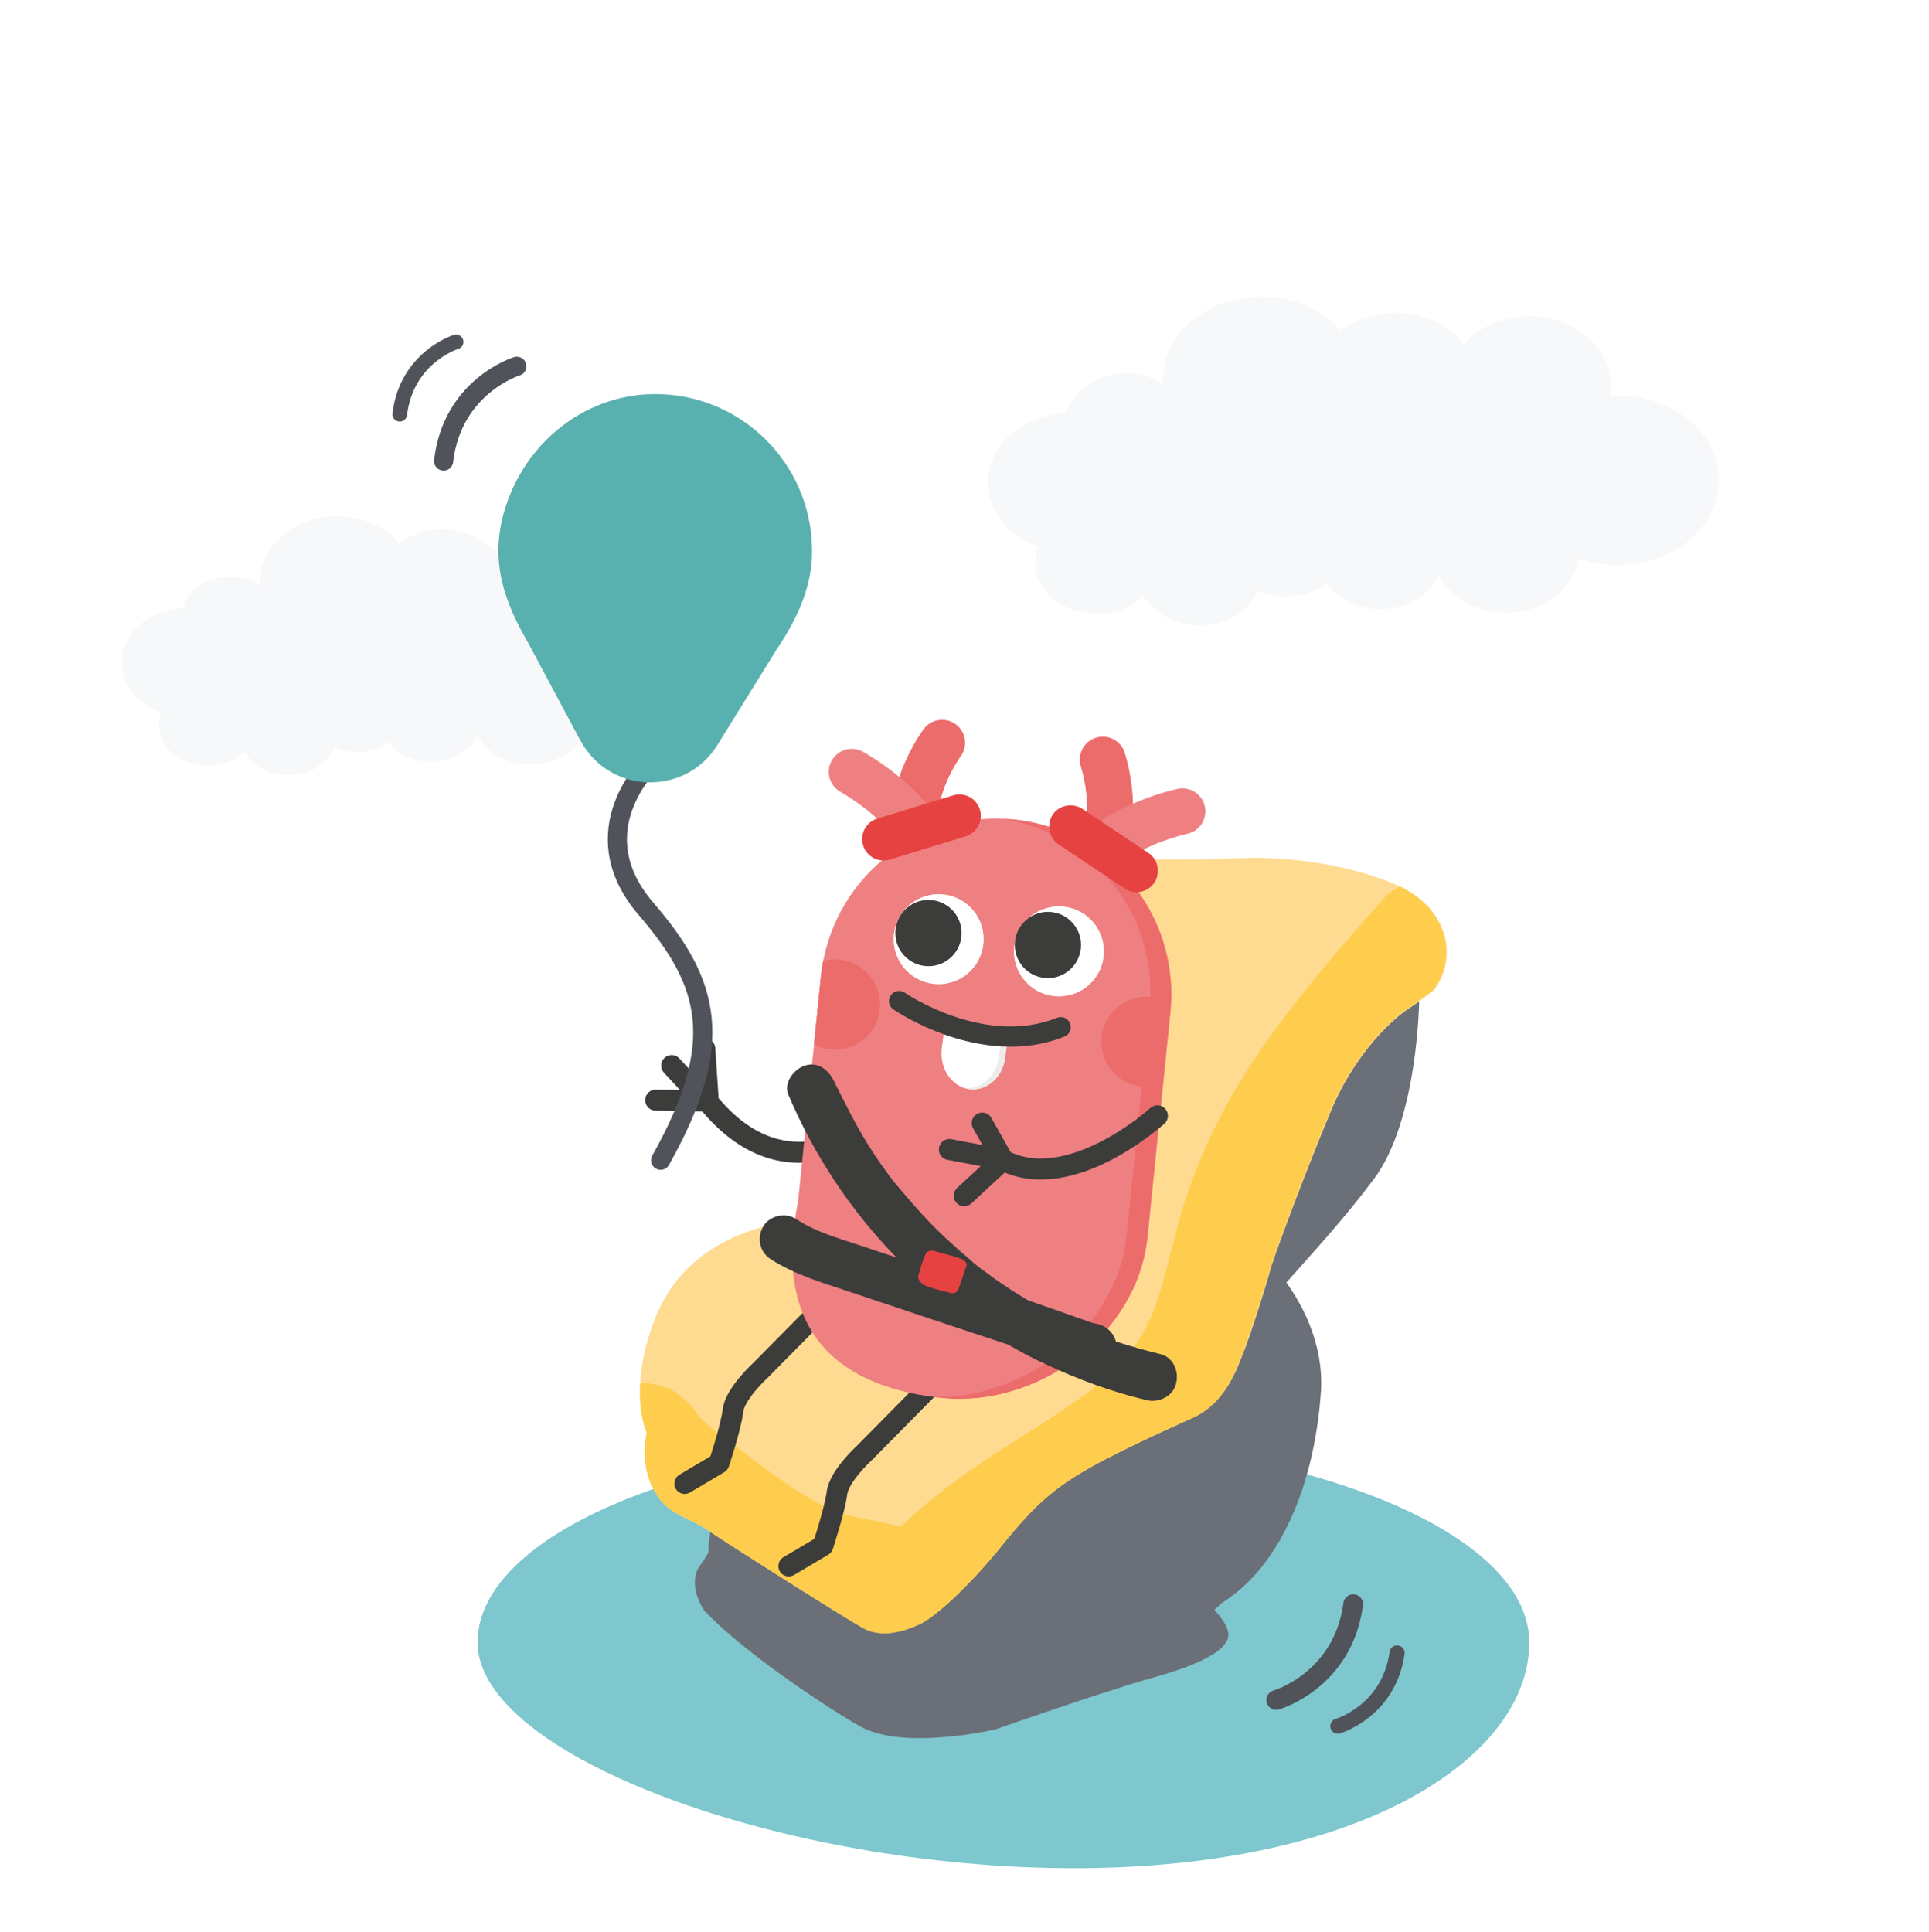
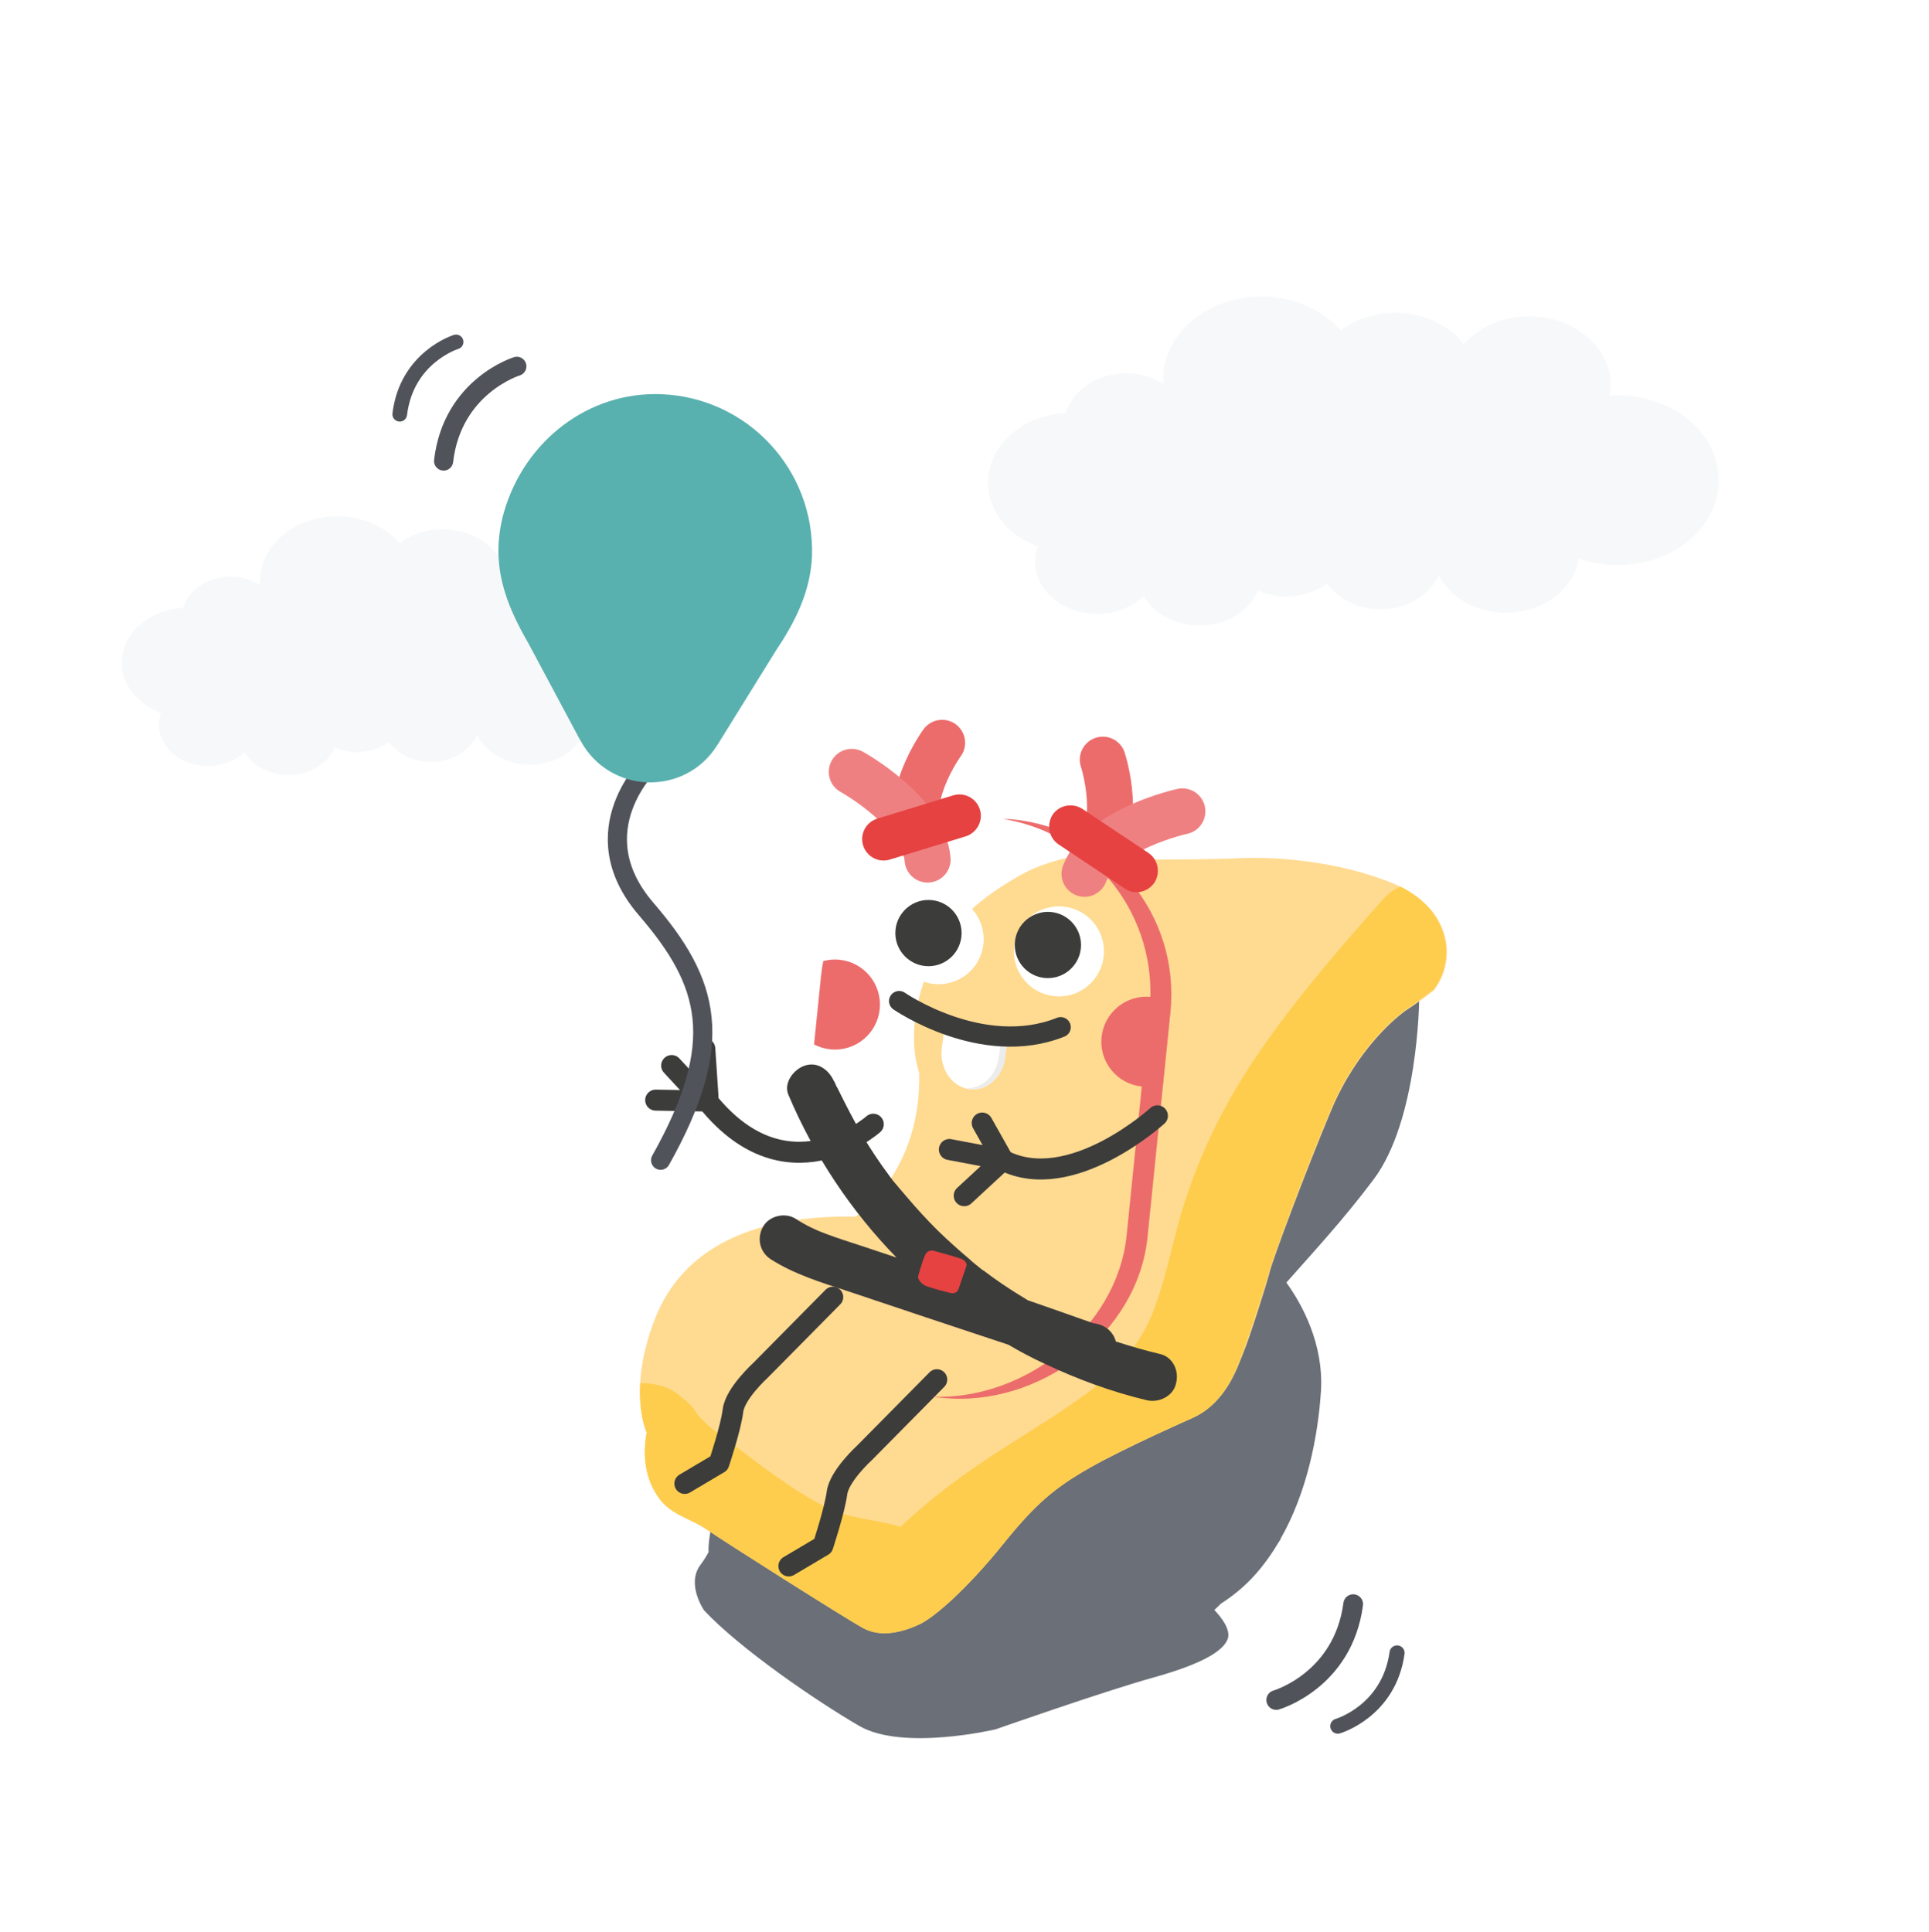
<svg xmlns="http://www.w3.org/2000/svg" xmlns:xlink="http://www.w3.org/1999/xlink" id="Capa_1" x="0px" y="0px" viewBox="0 0 664 665" style="enable-background:new 0 0 664 665;" xml:space="preserve">
  <style type="text/css">	.st0{clip-path:url(#SVGID_00000015331239922233386650000004957976269820338102_);}	.st1{fill:#7FC7CE;}	.st2{fill-rule:evenodd;clip-rule:evenodd;fill:#FECD4D;}	.st3{fill:#FECD4D;}	.st4{fill-rule:evenodd;clip-rule:evenodd;fill:#F9B233;}	.st5{fill:#F9B233;}	.st6{fill:#3C3C3B;}	.st7{fill:#F08182;}	.st8{fill:#FFFFFF;}	.st9{fill:#ED6C6B;}	.st10{fill-rule:evenodd;clip-rule:evenodd;fill:#E54241;}	.st11{fill-rule:evenodd;clip-rule:evenodd;fill:#FFFFFF;}	.st12{fill-rule:evenodd;clip-rule:evenodd;fill:#ED6C6B;}	.st13{fill-rule:evenodd;clip-rule:evenodd;fill:#EDEDED;}	.st14{fill-rule:evenodd;clip-rule:evenodd;fill:#EFB032;}	.st15{fill-rule:evenodd;clip-rule:evenodd;fill:#F2BE48;}	.st16{fill:#E54241;}	.st17{fill-rule:evenodd;clip-rule:evenodd;fill:#008F9D;}	.st18{clip-path:url(#SVGID_00000121255685760912288370000000649768331067951007_);}	.st19{fill-rule:evenodd;clip-rule:evenodd;fill:#7FC7CE;}	.st20{fill-rule:evenodd;clip-rule:evenodd;fill:#FFDA92;}	.st21{fill:#FED37B;}	.st22{fill:#F9C76F;}	.st23{fill:#7FC9C9;}	.st24{fill:none;stroke:#3C3C3B;stroke-width:3.23;stroke-linecap:round;stroke-linejoin:round;}	.st25{fill:none;stroke:#3C3C3B;stroke-width:4.05;stroke-linecap:round;stroke-miterlimit:10;}	.st26{opacity:0.32;fill:#10939A;enable-background:new    ;}	.st27{fill:#10939A;}	.st28{fill:none;stroke:#7FC9C9;stroke-width:6.16;stroke-linecap:round;stroke-linejoin:round;}	.st29{fill:#EAB848;}	.st30{fill:none;stroke:#FFFFFF;stroke-width:1.65;stroke-miterlimit:10;}	.st31{fill-rule:evenodd;clip-rule:evenodd;fill:#66BCC4;}	.st32{fill:#FFDA92;}	.st33{clip-path:url(#SVGID_00000132071656391324397440000010376548151852423062_);}	.st34{fill:#EE7269;}	.st35{fill:#EFB032;}	.st36{fill:#50535A;}			.st37{clip-path:url(#SVGID_00000132071656391324397440000010376548151852423062_);fill:#C4C4C4;filter:url(#Adobe_OpacityMaskFilter);}			.st38{clip-path:url(#SVGID_00000132071656391324397440000010376548151852423062_);mask:url(#mask0_494_1319_00000070112041417345820040000001686430148282470038_);}	.st39{fill:#FFDB97;}	.st40{fill-rule:evenodd;clip-rule:evenodd;fill:#50535A;}	.st41{fill:#6B6F78;}	.st42{fill-rule:evenodd;clip-rule:evenodd;fill:#6B6F78;}	.st43{fill-rule:evenodd;clip-rule:evenodd;fill:#3C3C3B;}	.st44{fill:#5AB2B0;}	.st45{fill-rule:evenodd;clip-rule:evenodd;fill:#5AB2B0;}	.st46{clip-path:url(#SVGID_00000048489259511857640640000005707077066341811888_);}	.st47{fill:#B0DCDF;}	.st48{fill-rule:evenodd;clip-rule:evenodd;fill:#C8E6E7;}	.st49{fill-rule:evenodd;clip-rule:evenodd;fill:#F1BE4A;}	.st50{fill:#F2BE48;}	.st51{fill:#A6D7D8;}	.st52{fill:#CBE4E7;}	.st53{fill-rule:evenodd;clip-rule:evenodd;fill:#CBE4E7;}	.st54{fill-rule:evenodd;clip-rule:evenodd;fill:#BBE0E3;}	.st55{fill:#CDE3E6;}	.st56{fill:#F39200;}	.st57{fill:#F7F8F9;}	.st58{fill:none;stroke:#50535A;stroke-width:6.781;stroke-linecap:round;stroke-linejoin:round;stroke-miterlimit:10;}	.st59{fill:none;stroke:#50535A;stroke-width:5.191;stroke-linecap:round;stroke-linejoin:round;stroke-miterlimit:10;}	.st60{fill:#FFDA91;}	.st61{fill:none;stroke:#3C3C3B;stroke-width:7.128;stroke-linecap:round;stroke-linejoin:round;stroke-miterlimit:10;}	.st62{fill:none;stroke:#3C3C3B;stroke-width:7.234;stroke-linecap:round;stroke-linejoin:round;stroke-miterlimit:10;}	.st63{fill-rule:evenodd;clip-rule:evenodd;fill:#EF8081;}			.st64{clip-path:url(#SVGID_00000068663084558770322990000004791757048526488748_);fill-rule:evenodd;clip-rule:evenodd;fill:#EC6C6C;}			.st65{clip-path:url(#SVGID_00000137100571811731832630000018399201576272929154_);fill-rule:evenodd;clip-rule:evenodd;fill:#EC6C6C;}			.st66{clip-path:url(#SVGID_00000156552897707374708600000012055254936912102587_);fill-rule:evenodd;clip-rule:evenodd;fill:#EC6C6C;}	.st67{fill:none;stroke:#EC6C6C;stroke-width:15.829;stroke-linecap:round;stroke-linejoin:round;stroke-miterlimit:10;}	.st68{fill:none;stroke:#EF8081;stroke-width:15.829;stroke-linecap:round;stroke-linejoin:round;stroke-miterlimit:10;}	.st69{fill-rule:evenodd;clip-rule:evenodd;fill:#EC6C6C;}	.st70{fill-rule:evenodd;clip-rule:evenodd;fill:#ECECEC;}	.st71{fill:none;stroke:#3C3C3B;stroke-width:6.96;stroke-linecap:round;stroke-linejoin:round;stroke-miterlimit:10;}	.st72{fill:none;stroke:#50535A;stroke-width:6.594;stroke-linecap:round;stroke-linejoin:round;stroke-miterlimit:10;}	.st73{fill:#59B1AF;}	.st74{fill:none;stroke:#50535A;stroke-width:5.047;stroke-linecap:round;stroke-linejoin:round;stroke-miterlimit:10;}</style>
  <path class="st57" d="M240.2,227.3c0,12.7-12.3,23-27.4,23c-3.8,0-7.4-0.6-10.6-1.8c-1.2,8.3-9.5,14.7-19.7,14.7 c-8.2,0-15.3-4.2-18.3-10.2c-2.4,5.4-8.6,9.3-15.8,9.3c-6.2,0-11.5-2.8-14.5-6.9c-3,2.2-6.8,3.5-11,3.5c-2.8,0-5.4-0.6-7.7-1.6 c-2.3,5.5-8.5,9.5-15.9,9.5c-6.6,0-12.4-3.2-15.1-7.9c-3.1,2.9-7.6,4.8-12.6,4.8c-9.3,0-16.9-6.3-16.9-14.2c0-1.4,0.3-2.8,0.7-4.1 c-7.9-2.9-13.5-9.6-13.5-17.3c0-8.8,7.2-16.2,16.9-18.3c1.4-0.3,2.8-0.5,4.2-0.5c1.8-6.2,8.4-10.8,16.4-10.8c3.8,0,7.4,1.1,10.2,2.9 c0-0.4-0.1-0.9-0.1-1.3c0-12.4,11.9-22.4,26.6-22.4c8.8,0,16.7,3.7,21.5,9.3c3.9-3,9.1-4.8,14.8-4.8c7.8,0,14.6,3.4,18.6,8.5 c4-4.6,10.5-7.6,17.8-7.6c12.2,0,22.1,8.3,22.1,18.6c0,1-0.1,2-0.3,2.9c0.7,0,1.4-0.1,2.2-0.1c3.9,0,7.7,0.7,11.1,2 C233.5,209.8,240.2,217.9,240.2,227.3" />
  <path class="st57" d="M591.6,165.3c0,16.1-15.5,29.2-34.7,29.2c-4.8,0-9.4-0.8-13.5-2.3c-1.5,10.5-12.1,18.7-25,18.7 c-10.4,0-19.4-5.3-23.2-12.9c-3,6.8-10.8,11.7-20,11.7c-7.8,0-14.6-3.5-18.4-8.8c-3.8,2.7-8.6,4.4-14,4.4c-3.5,0-6.8-0.7-9.8-2 c-2.9,7-10.8,12-20.1,12c-8.4,0-15.7-4.1-19.2-10.1c-3.9,3.7-9.6,6.1-16,6.1c-11.8,0-21.4-8-21.4-18c0-1.8,0.3-3.6,0.9-5.2 c-10.1-3.7-17.1-12.1-17.1-22c0-11.2,9.1-20.6,21.4-23.2c1.7-0.4,3.5-0.6,5.4-0.7c2.3-7.8,10.7-13.7,20.7-13.7 c4.9,0,9.3,1.4,12.9,3.7c0-0.6-0.1-1.1-0.1-1.7c0-15.7,15.1-28.4,33.8-28.4c11.2,0,21.1,4.6,27.3,11.7c5-3.8,11.6-6.1,18.8-6.1 c9.9,0,18.6,4.3,23.5,10.8c5.1-5.8,13.3-9.6,22.6-9.6c15.5,0,28,10.6,28,23.6c0,1.3-0.2,2.5-0.4,3.7c0.9-0.1,1.8-0.1,2.8-0.1 c5,0,9.7,0.9,14,2.5C583.1,143.1,591.6,153.4,591.6,165.3" />
  <g>
-     <path class="st19" d="M526.4,565.4c0,39.1-56.7,77.7-156.7,77.7s-205.3-38.6-205.3-77.7s81-70.8,181.1-70.8  S526.4,526.3,526.4,565.4z" />
    <path class="st58" d="M439.3,585.2c0,0,23-6.6,26.5-33" />
    <path class="st59" d="M460.5,594.2c0,0,17.6-5.1,20.4-25.2" />
    <path class="st41" d="M329.5,494.5c-4.9,3.1-8.7,7.7-10.2,13.3c-1.5,5.3-0.8,12.5,2.3,17.1c2.2,3.4,5,6.4,8.5,8.3  c-3.7,1-7.4,1.8-11.1,2.5c-4.3,0.4-8.7,0.5-13.1,0.1c-1.6-2.3-3.4-4.6-5.5-6.4c-2.6-2.2-5.3-4.4-8.3-5.9c-1.2-0.5-2.3-1.1-3.5-1.5  c-1.5-2.7-3.1-5.4-5.7-7.6c-4.6-3.7-9.5-6.8-15.7-6.5c-5.6,0.2-12,2.1-15.7,6.5c-3,3.6-6,7.6-6.9,12.4c-0.4,2.4-0.8,5-0.7,7.5  c-0.7,1.3-1.6,2.8-2.8,4.4c-5,6.7,1.3,15.7,1.3,15.7c12.4,13.2,38.5,31.1,53.5,39.8c15.1,8.6,46.8,1.1,46.8,1.1  s37.6-13.2,54.2-17.8c16.5-4.6,24.1-9,25.7-13.3c1.2-3.3-2.5-7.8-4.6-10c0.8-0.7,1.5-1.4,2.3-2.2c5.2-3.3,9.8-7.4,13.5-12  c0,0,0.1,0,0.1-0.1l0.7-0.9c2-2.5,3.8-5.2,5.4-7.9l0.8-1.2c0,0,0-0.1,0-0.2c9.1-15.9,12.9-35.3,13.9-50.8  c1-16.3-6.5-29.9-11.9-37.4c9.1-10.3,19.7-21.7,30.1-35.6c15.2-20.3,15.6-61.3,15.6-61.3l-33.7-9.4l-36,53.1l-24.5,51.4l31.4,13.1  l-4.2,8.5c-2-0.7-4-1-6.2-0.8c-7,0.5-14.1,1.2-21,2.1c-4.8,0.5-9.9,1-14.5,2.4c-4.7,1.5-9.2,3.7-13.3,6.3" />
    <path class="st60" d="M410.1,488.3c0,0-22.4,9.9-34.7,16.8c-12.2,6.9-18.7,12.2-30.4,26.8c-11.7,14.5-23.1,24.7-28.4,27.2  s-13.1,4.9-19.6,1.3c-6.5-3.6-47.7-29.7-53.6-33.8c-6-4.1-12.9-5-17.2-11.8c-4.4-6.8-4.9-14.6-3.6-21.7c0,0-6.8-14.3,2.8-39  c9.6-24.7,34-35.9,69.1-35.3c0,0,22.8-15,21.9-49.6c0,0-5.2-13,2.1-32.6c7.3-19.6,21.6-28.8,31.6-34.7c10.1-6,22.1-7.7,24.7-7.7  c2.5,0,15,1.7,20.4,1.7s20.7,0,32.1-0.5c11.4-0.5,33.8,0.9,52.9,9c19.1,8.1,21.7,25.7,13.4,36.5c0,0-5.7,4.4-9,6.5  c-3.3,2.1-17.4,13.4-26.4,34.9c-9,21.5-20.4,52.1-21.2,55.8c-0.9,3.7-7,22.8-8.9,27.3S422.4,483,410.1,488.3z" />
    <g>
      <path class="st3" d="M222.6,493.1c-1.3,7-0.9,15,3.6,21.7c4.4,6.8,11.4,7.7,17.2,11.8c6,4.1,47.1,30.2,53.6,33.8   c6.5,3.6,14.3,1.2,19.6-1.3c5.3-2.5,16.7-12.7,28.4-27.2c11.7-14.5,18.2-19.8,30.4-26.8s34.7-16.8,34.7-16.8   c12.2-5.3,15.9-18.4,17.8-23.1c1.7-4.6,8-23.6,8.9-27.3c0.9-3.7,12.2-34.5,21.2-55.8c9-21.5,23.2-32.8,26.4-34.9   c3.3-2.1,9-6.5,9-6.5c7.9-10.4,5.7-27-11.4-35.5c-2.2,1-4.1,2.4-5.7,4.1C461.5,326,446.7,343,434,361.4   c-12.8,18.4-22.8,38.8-28.6,60.6c-2.4,9-4.4,18.1-7.5,26.9c-1.1,3.4-2.6,6.6-4.3,9.6c0,0.1-0.1,0.1-0.1,0.2   c-2.5,4.4-5.6,8.5-9.2,12c-2.9,2.9-6.1,5.7-9.3,8.3c-10.2,7.5-21,14-31.6,20.8c-11.9,7.7-23.2,16.1-33.4,25.8   c-7.8-2.4-15.5-2.6-23.1-5.6c-10.9-4.9-21.6-13-31.2-20.2c-5.7-4.7-11.1-7.4-15.7-13c-1.4-2.4-3.3-4.3-5.5-5.9   c-2.2-2-4.7-3.3-7.6-4c-2-0.5-4.2-0.8-6.5-0.8C219.7,487.1,222.6,493.1,222.6,493.1z" />
    </g>
    <path class="st16" d="M388.6,467.9l-3.1-2.8c0,0-0.7-0.5-1.5,0.5c-0.9,1.1-2.7,3.5-2.7,3.5s-1.1,1-0.2,2c0.9,1,3,2.7,3,2.7  s1.1,0.3,2.2-0.9s2.7-3.4,2.7-3.4S389.4,468.7,388.6,467.9z" />
    <g>
      <path class="st61" d="M322.5,474.9l-24.9,25.2c0,0-8.8,8-9.5,13.9c-0.8,5.9-4.8,18.1-4.8,18.1l-11.8,7" />
      <path class="st61" d="M286.7,446.5l-24.9,25.2c0,0-8.8,8-9.5,13.9s-4.8,18.1-4.8,18.1l-11.8,7" />
      <g>
        <path class="st62" d="M300.6,387c0,0-30.4,27.1-58.3-9.5" />
        <line class="st62" x1="242.6" y1="361" x2="243.7" y2="377.5" />
        <line class="st62" x1="231.2" y1="366.8" x2="242.2" y2="378.7" />
        <line class="st62" x1="242.9" y1="379" x2="225.7" y2="378.7" />
      </g>
-       <path class="st63" d="M324.2,481.2L324.2,481.2c-33.2-3.4-58.9-20.7-49.5-67.5l7.9-77.6c3.4-33.2,33-57.3,66.2-54l0,0   c33.2,3.4,57.3,33,54,66.2l-7.9,77.6C391.4,459.2,357.4,484.5,324.2,481.2z" />
      <circle class="st11" cx="323.1" cy="323.3" r="15.5" />
      <circle class="st11" cx="364.5" cy="327.5" r="15.5" />
      <circle class="st43" cx="319.6" cy="321.2" r="11.4" />
      <circle class="st43" cx="360.7" cy="325.3" r="11.4" />
      <g>
        <g>
          <defs>
            <path id="SVGID_00000016060122418840210510000013775816334967286967_" d="M324.2,481.2L324.2,481.2      c-33.2-3.4-53-34.3-49.5-67.5l7.9-77.6c3.4-33.2,33-57.3,66.2-54l0,0c33.2,3.4,57.3,33,54,66.2l-7.9,77.6      C391.4,459.2,357.4,484.5,324.2,481.2z" />
          </defs>
          <clipPath id="SVGID_00000057853159148728957560000006946075388220479401_">
            <use xlink:href="#SVGID_00000016060122418840210510000013775816334967286967_" style="overflow:visible;" />
          </clipPath>
          <circle style="clip-path:url(#SVGID_00000057853159148728957560000006946075388220479401_);fill-rule:evenodd;clip-rule:evenodd;fill:#EC6C6C;" cx="394.6" cy="358.6" r="15.5" />
        </g>
      </g>
      <g>
        <g>
          <defs>
            <path id="SVGID_00000120551804693557179210000011155915409838016413_" d="M324.2,481.2L324.2,481.2      c-33.2-3.4-53-34.3-49.5-67.5l7.9-77.6c3.4-33.2,33-57.3,66.2-54l0,0c33.2,3.4,57.3,33,54,66.2l-7.9,77.6      C391.4,459.2,357.4,484.5,324.2,481.2z" />
          </defs>
          <clipPath id="SVGID_00000078763280778125661210000006094205726294752136_">
            <use xlink:href="#SVGID_00000120551804693557179210000011155915409838016413_" style="overflow:visible;" />
          </clipPath>
          <circle style="clip-path:url(#SVGID_00000078763280778125661210000006094205726294752136_);fill-rule:evenodd;clip-rule:evenodd;fill:#EC6C6C;" cx="287.4" cy="345.8" r="15.5" />
        </g>
      </g>
      <g>
        <g>
          <defs>
-             <path id="SVGID_00000138549490028407866850000016919162255608230802_" d="M324.2,481.2L324.2,481.2      c-33.2-3.4-63-18.9-49.5-67.5l7.9-77.6c3.4-33.2,33-57.3,66.2-54l0,0c33.2,3.4,57.3,33,54,66.2l-7.9,77.6      C391.4,459.2,357.4,484.5,324.2,481.2z" />
-           </defs>
+             </defs>
          <clipPath id="SVGID_00000035497380821258351030000008006423913598330788_">
            <use xlink:href="#SVGID_00000138549490028407866850000016919162255608230802_" style="overflow:visible;" />
          </clipPath>
          <circle style="clip-path:url(#SVGID_00000035497380821258351030000008006423913598330788_);fill-rule:evenodd;clip-rule:evenodd;fill:#EC6C6C;" cx="287.4" cy="345.8" r="15.5" />
        </g>
      </g>
      <path class="st67" d="M324.3,255.7c0,0-14.8,20.2-6.6,34.7" />
      <path class="st68" d="M293.2,265.7c0,0,24.8,13.7,26.1,30.2" />
      <path class="st10" d="M332.4,287.9l-26.1,8c-3.9,1.2-8-1-9.2-4.9l0,0c-1.2-3.9,1-8,4.9-9.2l26.1-8c3.9-1.2,8,1,9.2,4.9l0,0   C338.5,282.5,336.3,286.7,332.4,287.9z" />
      <path class="st11" d="M333.4,374.9L333.4,374.9c-6-1-10.1-7.3-9.2-14.2l1.2-8.8l21.7,3.5l-1.2,8.8   C345,371.1,339.4,375.8,333.4,374.9z" />
      <path class="st69" d="M348.9,282.1L348.9,282.1c-1.2-0.1-2.4-0.2-3.6-0.2c31.3,5.1,53.6,33.7,50.4,65.8l-7.9,77.6   c-3.3,32-35.3,56.8-67,55.5c1.2,0.2,2.4,0.3,3.6,0.4l0,0c33.2,3.4,67.2-22,70.6-55.3l7.9-77.6   C406.2,315.2,382.1,285.5,348.9,282.1z" />
      <path class="st67" d="M379.6,261.5c0,0,7.8,23.7-4.2,35.3" />
      <path class="st70" d="M343.8,363.9l1.2-8.8l2.2,0.3l-1.2,8.8c-0.9,6.8-6.5,11.6-12.5,10.6c-0.3-0.1-0.8-0.1-1.1-0.2   C338,374.9,342.9,370.3,343.8,363.9z" />
      <path class="st71" d="M309.5,344.6c0,0,28.6,19.8,55.6,9" />
      <path class="st68" d="M407,279.3c0,0-27.7,6-33.7,21.5" />
      <path class="st10" d="M387.2,305.9l-22.8-15.2c-3.4-2.3-4.2-6.8-2.1-10.2l0,0c2.3-3.4,6.8-4.2,10.2-2.1l22.8,15.2   c3.4,2.3,4.2,6.8,2.1,10.2l0,0C395.1,307.2,390.5,308.2,387.2,305.9z" />
      <path class="st62" d="M398.4,384.1c0,0-29.8,27.2-53.1,15.3l-7.2-12.8" />
      <polyline class="st62" points="331.9,411.6 345.3,399.2 326.8,395.7   " />
    </g>
    <path class="st43" d="M399.3,466.1c-5.1-1.2-10.2-2.7-15.2-4.3c-0.9-3.4-3.8-5.9-7.8-6.3c-7.6-2.7-15-5.3-22.5-7.9  c-3-1.8-6-3.7-8.8-5.6c-2.1-1.4-4-2.8-6-4.3c-0.2-0.2-0.5-0.4-0.8-0.5c0.4,0.3-1-0.8-1.1-0.9c-1.1-0.9-2.2-1.7-3.1-2.6  c-3.9-3.3-7.6-6.6-11.3-10.2c-3.7-3.7-7.2-7.5-10.5-11.4c-0.8-1-1.6-1.8-2.4-2.8c-0.3-0.4-0.7-0.8-1-1.2c0,0-0.3-0.4-0.7-0.8  c-0.2-0.3-0.9-1.1-0.9-1.1c-0.3-0.5-0.8-1-1.1-1.5c-0.8-1.1-1.6-2.2-2.4-3.3c-3.3-4.7-6.3-9.4-9-14.4c-1.4-2.6-2.8-5.2-4.1-7.8  c-0.7-1.3-1.3-2.7-2-4c-0.2-0.4-0.4-0.9-0.7-1.3c-0.1-0.3-1.3-3-0.7-1.4c-1.6-3.9-5.5-7.2-10.1-5.7c-3.8,1.2-7.5,5.9-5.7,10.1  c8.8,20.8,21.5,39.9,37.2,56c-4-1.3-8-2.7-12-4c-4-1.3-8.1-2.6-12.1-4.1c-3.3-1.2-7-2.9-10.7-5.3c-3.7-2.3-9.2-0.9-11.2,2.9  c-2.2,4-1,8.8,2.9,11.2c7.9,5,16.9,7.8,25.8,10.7l27.2,9.1c9.5,3.1,19.1,6.4,28.6,9.5c4.1,2.4,8.2,4.6,12.6,6.6  c11.2,5.3,22.9,9.6,35,12.5c4.1,1,9.1-1.3,10.1-5.7C406,471.9,403.7,467.1,399.3,466.1z" />
    <path class="st16" d="M330,443.6l2.7-7.9c0,0,0.4-1.6-2.2-2.5c-2.6-0.9-8.3-2.4-8.3-2.4s-2.6-1.2-3.7,1.1c-1.1,2.3-2.5,7.6-2.5,7.6  s0.1,2.2,3.1,3.3s8.1,2.3,8.1,2.3S329.3,445.7,330,443.6z" />
    <g>
      <g>
        <g>
          <path class="st72" d="M224.1,262.6c0,0-24.9,23.3-1.7,50.3c21.9,25.4,27.8,45.9,5,86.5" />
          <path class="st73" d="M181.8,221.3l17.8,33.3l0.2,0.3c9.9,18.5,36,19.4,47.1,1.6l0.2-0.3l19.9-32.1c6.4-9.5,12-20.2,12.5-32.6     c1-29.7-22.1-54.6-51.8-55.8c-25.4-1-47.2,16.3-54.2,40.5C168.4,194.1,174.2,208.1,181.8,221.3z" />
        </g>
      </g>
      <path class="st72" d="M177.9,126.1c0,0-22.2,6.8-25.2,32.6" />
      <path class="st74" d="M157,117.7c0,0-17,5.2-19.4,24.9" />
    </g>
  </g>
</svg>